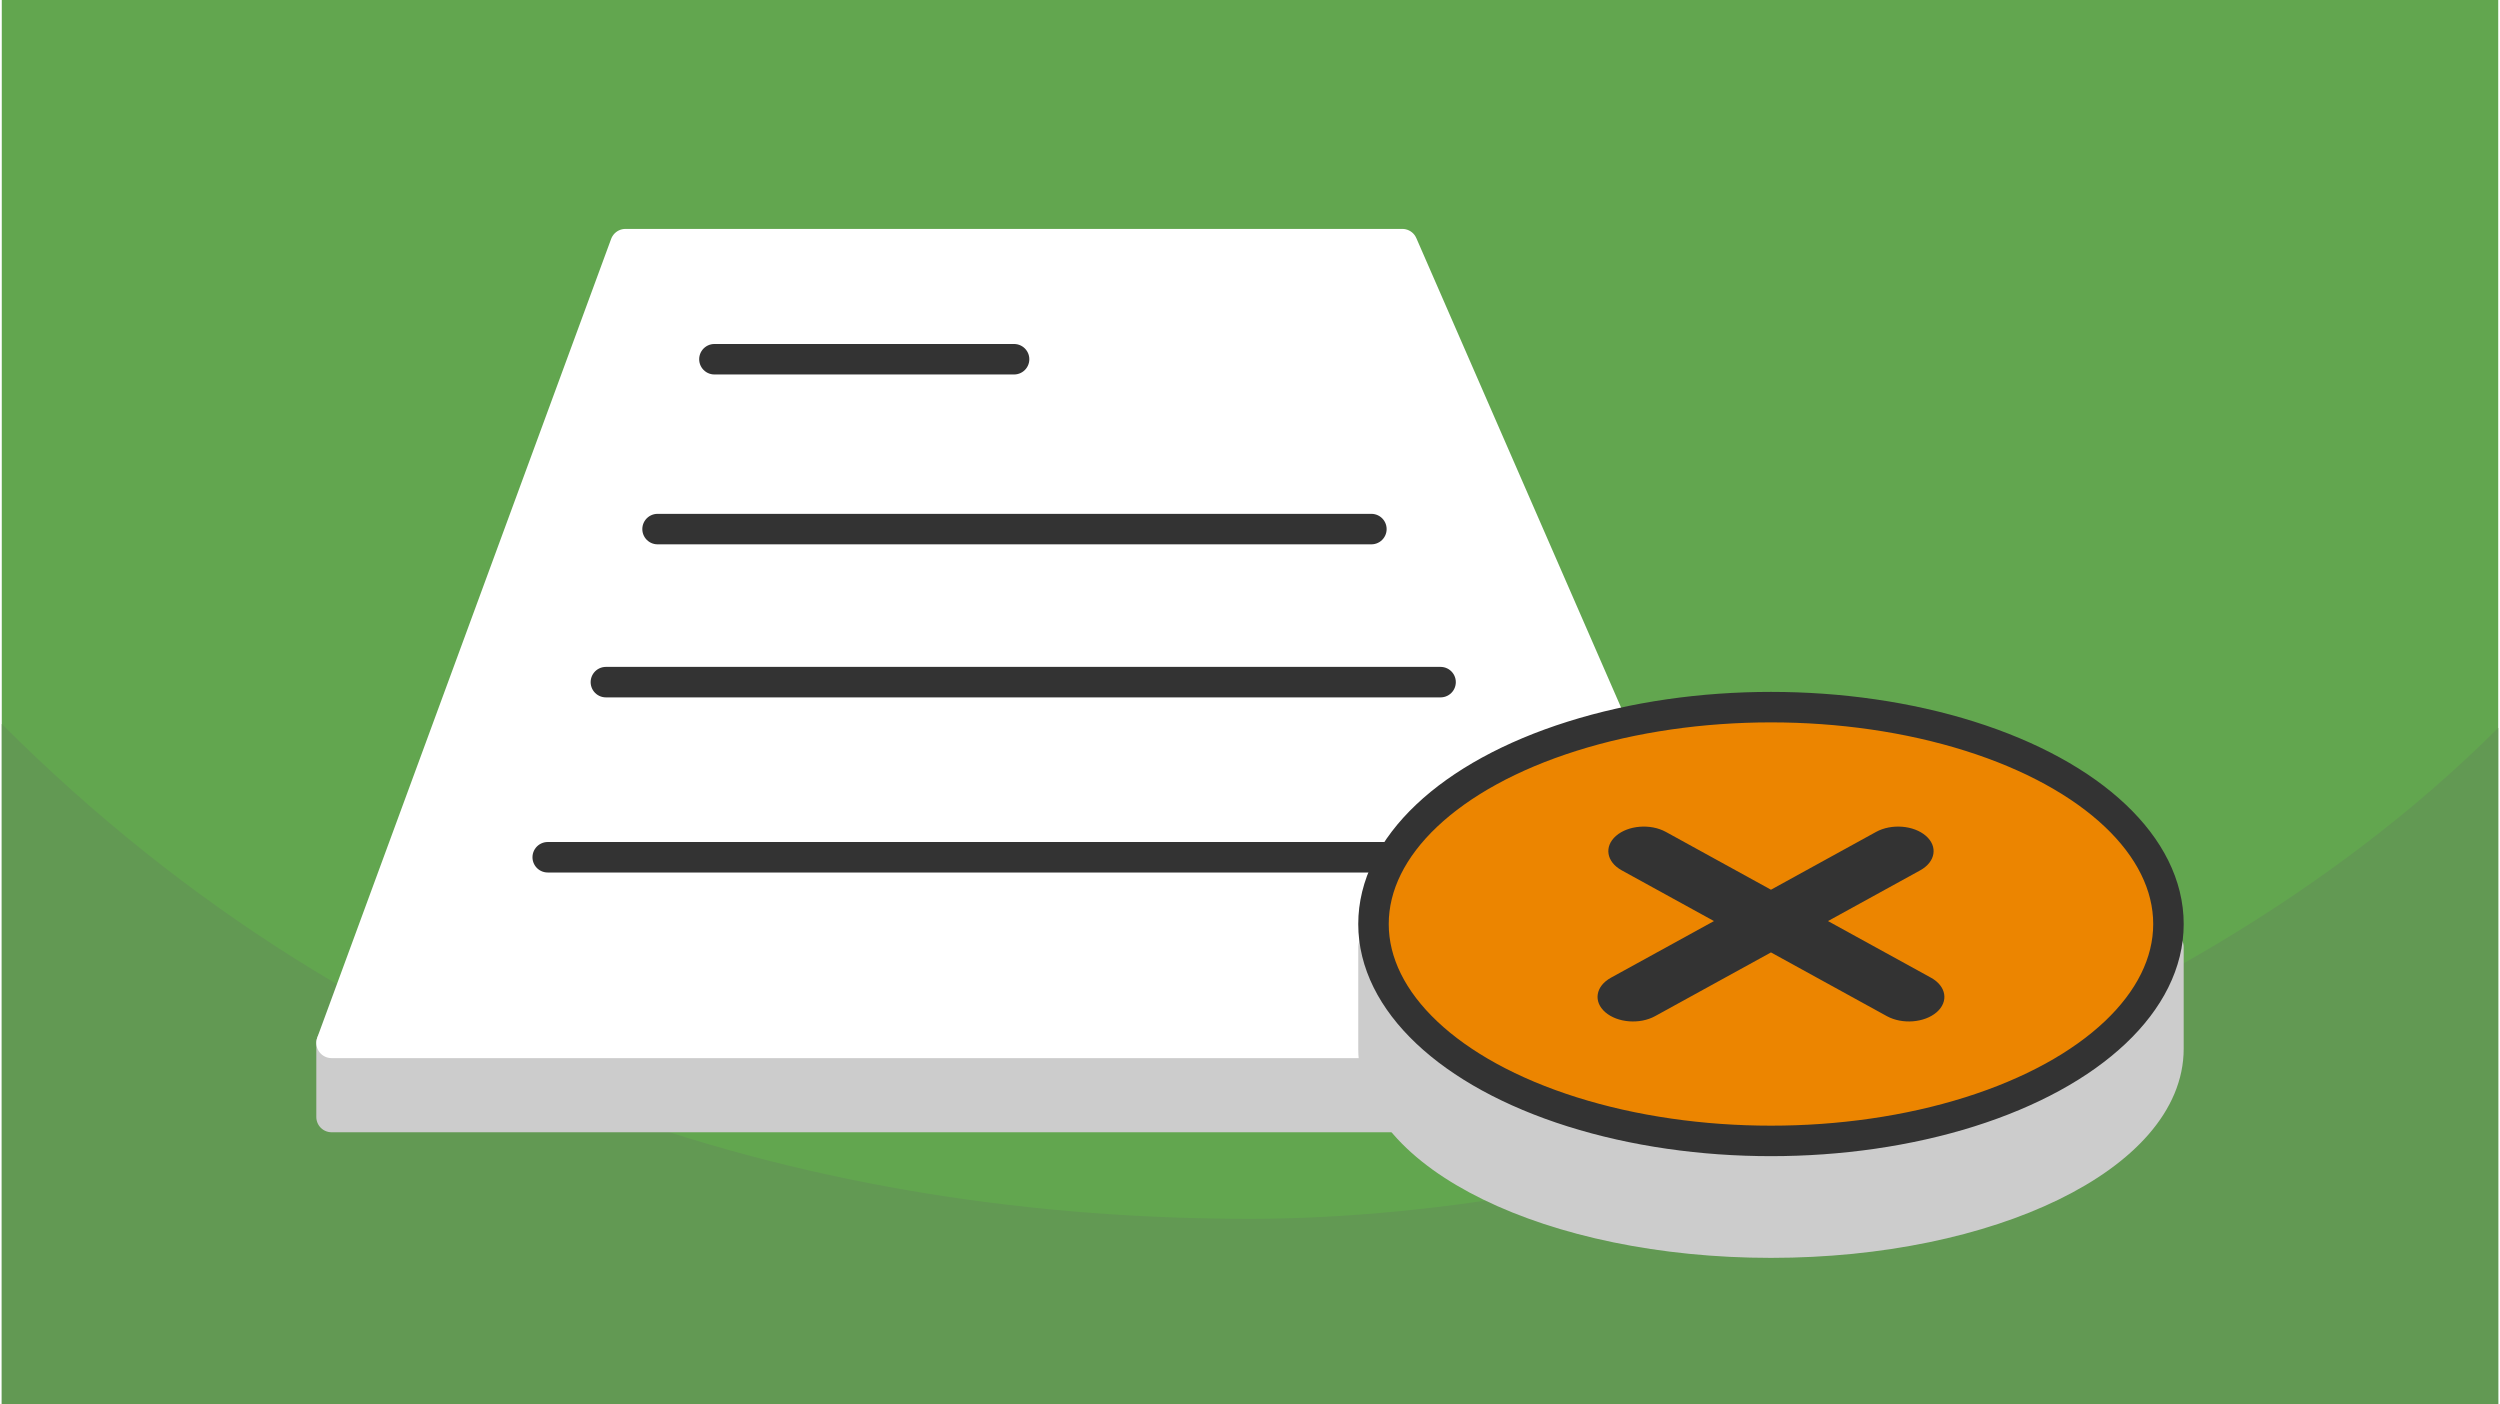
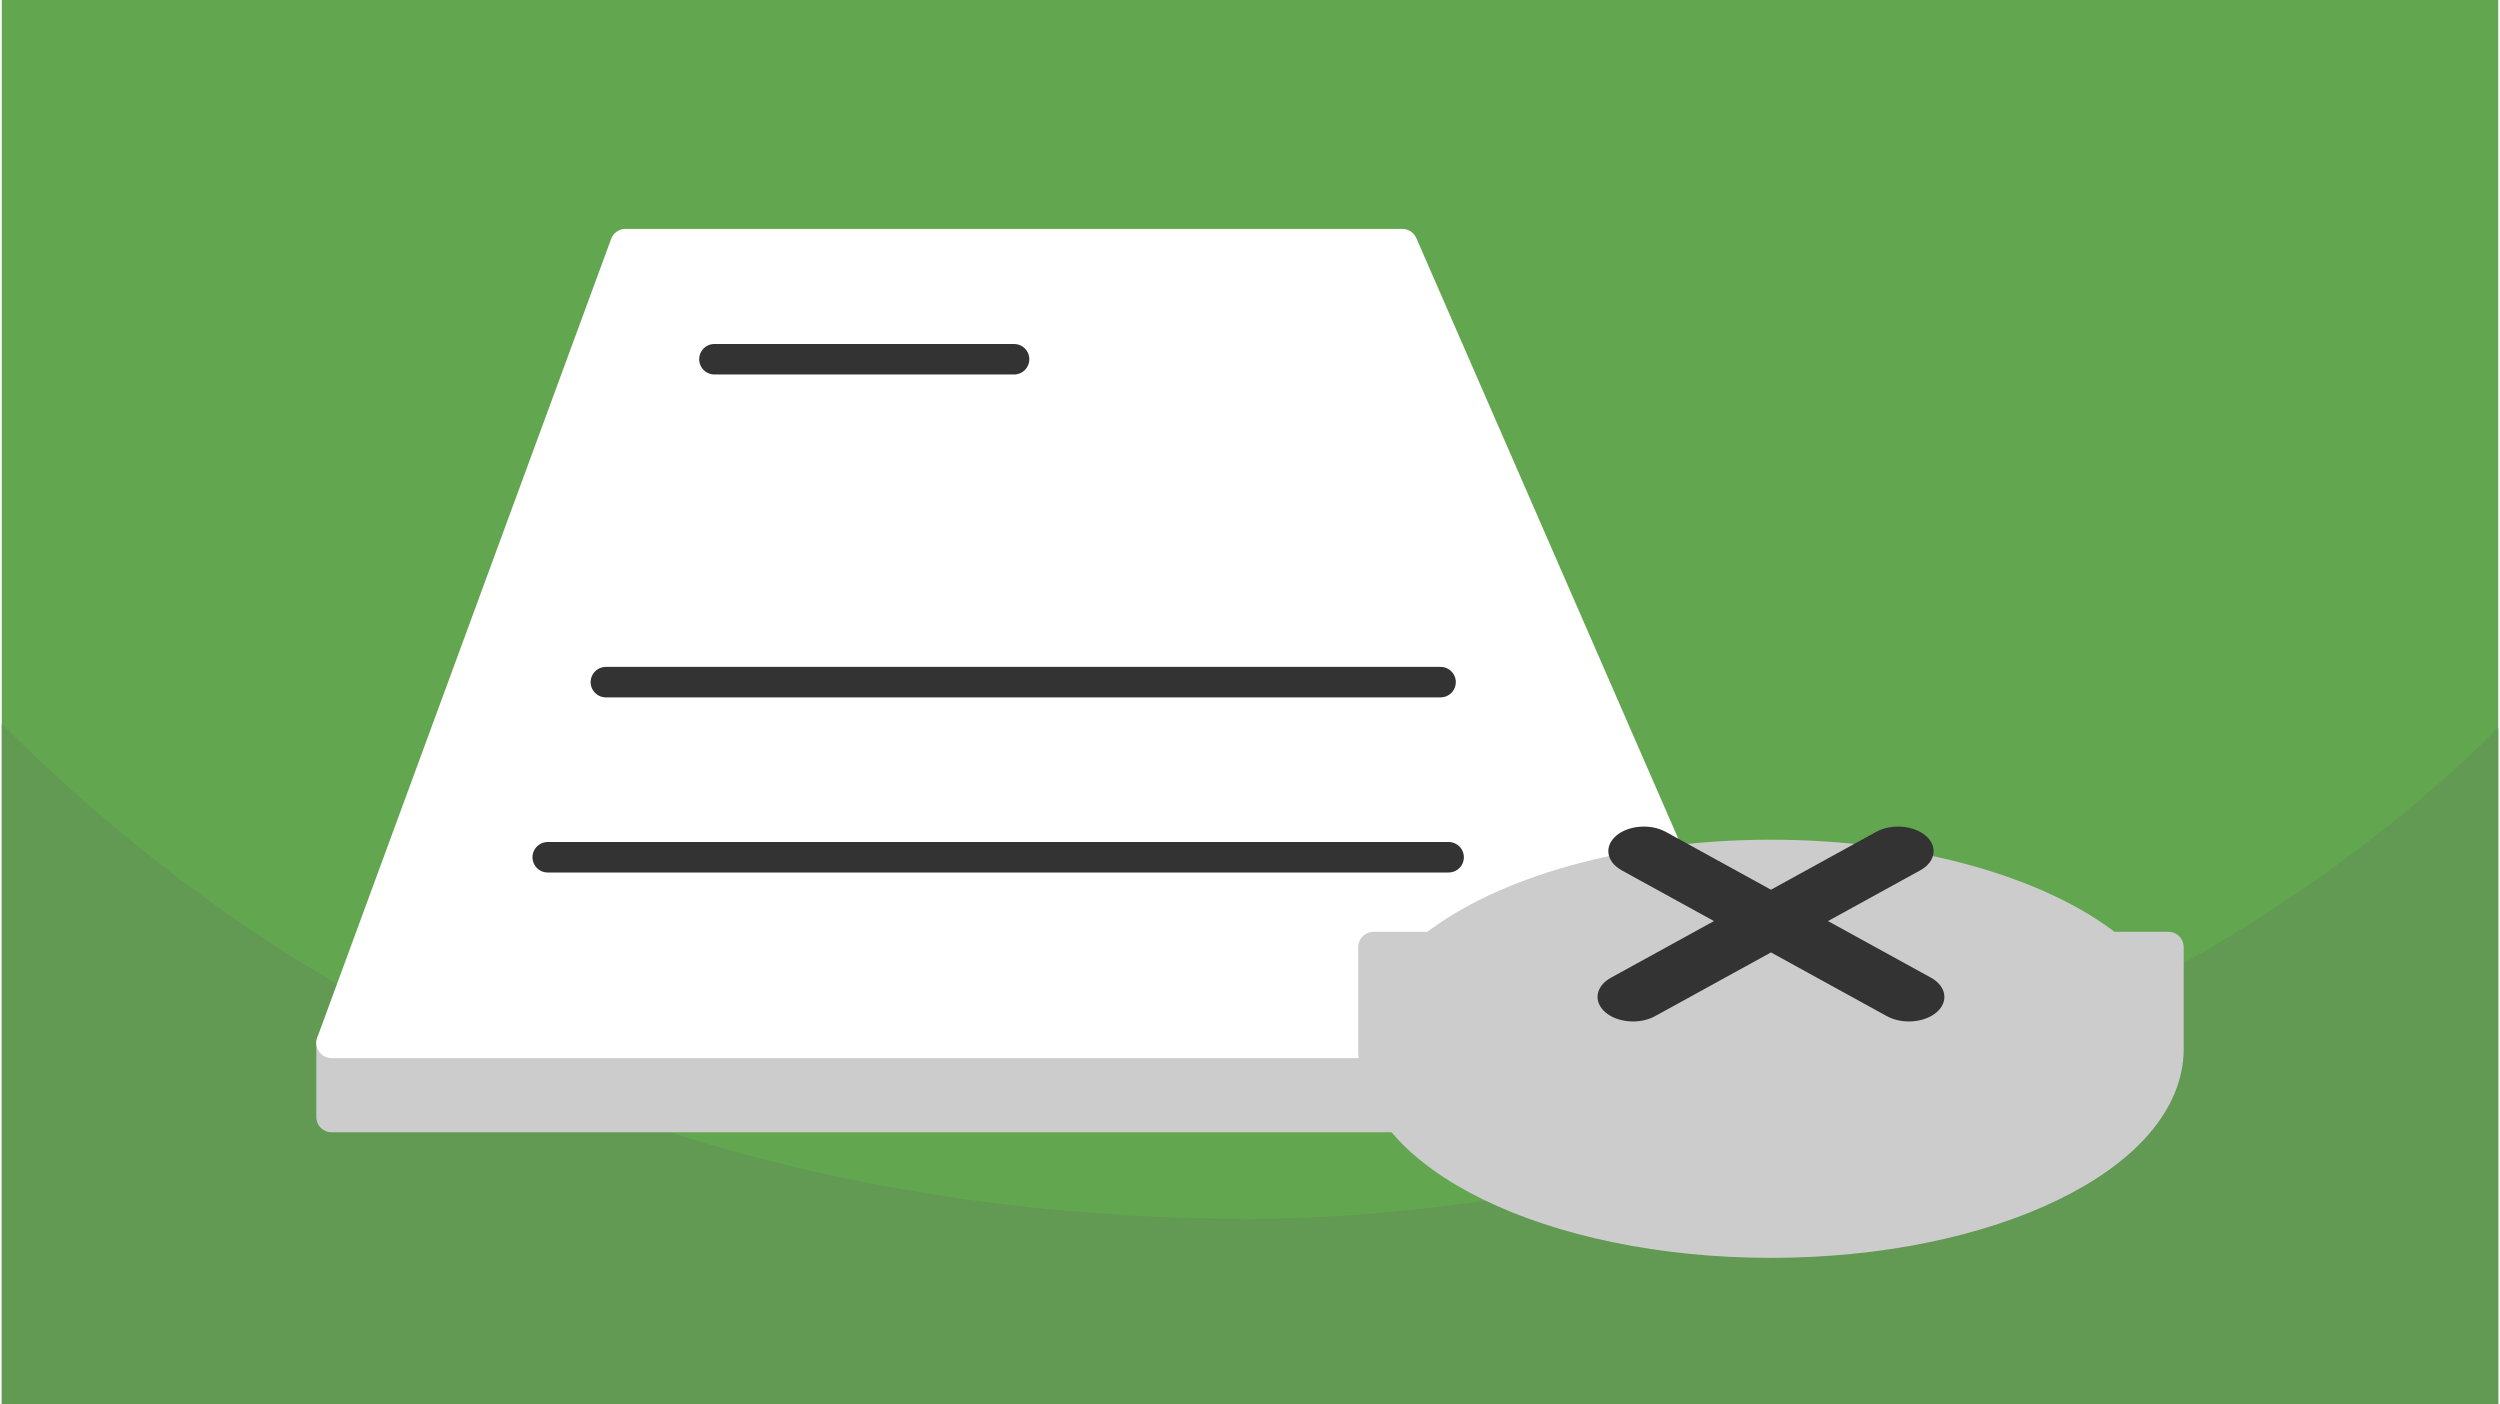
<svg xmlns="http://www.w3.org/2000/svg" width="470" height="264" viewBox="0 0 188.803 106.202" shape-rendering="geometricPrecision" image-rendering="optimizeQuality" fill-rule="evenodd">
  <path d="M188.803 0H0v106.202h188.803z" fill="#62a64f" />
  <path d="M188.803 55.045c-24.999 24.999-65.834 37.132-94.401 37.132-31.969 0-66.254-9.276-94.402-37.424v51.449h188.803V55.045z" fill="#629953" />
  <g stroke-width="2.306" stroke-linejoin="round">
    <g stroke-miterlimit="2.613">
      <path d="M47.168 39.337h58.754l26.346 45.141H24.941v-5.607z" stroke="#ccc" fill="#ccc" />
      <path d="M47.168 18.465h58.754l26.346 60.406H24.941z" stroke="#fff" fill="#fff" />
-       <path d="M53.896 27.168h22.663M49.596 40.014h53.986M45.688 51.589h63.126M41.289 64.833h68.134" stroke="#333" stroke-linecap="round" fill="none" />
+       <path d="M53.896 27.168h22.663M49.596 40.014M45.688 51.589h63.126M41.289 64.833h68.134" stroke="#333" stroke-linecap="round" fill="none" />
      <path d="M133.802 64.659c10.816 0 20.296 2.786 25.592 6.967h4.468v7.693c0 8.096-13.458 14.659-30.06 14.659s-30.061-6.563-30.061-14.659v-7.693h4.468c5.296-4.181 14.776-6.967 25.593-6.967z" stroke="#ccc" fill="#ccc" />
    </g>
-     <ellipse cx="133.802" cy="69.883" rx="30.061" ry="16.403" stroke="#333" fill="#ec8500" />
  </g>
  <path d="M145.905 73.943c1.159.638 1.352 1.806.43 2.608s-2.61.936-3.77.298l-8.763-4.819-8.764 4.819c-1.16.638-2.848.505-3.77-.298s-.729-1.97.431-2.608l7.791-4.284-6.975-3.836c-1.16-.638-1.353-1.805-.431-2.608s2.61-.936 3.77-.298l7.948 4.371 7.947-4.371c1.16-.638 2.848-.504 3.77.298s.729 1.97-.431 2.608l-6.975 3.836 7.792 4.284z" fill="#333" fill-rule="nonzero" />
</svg>